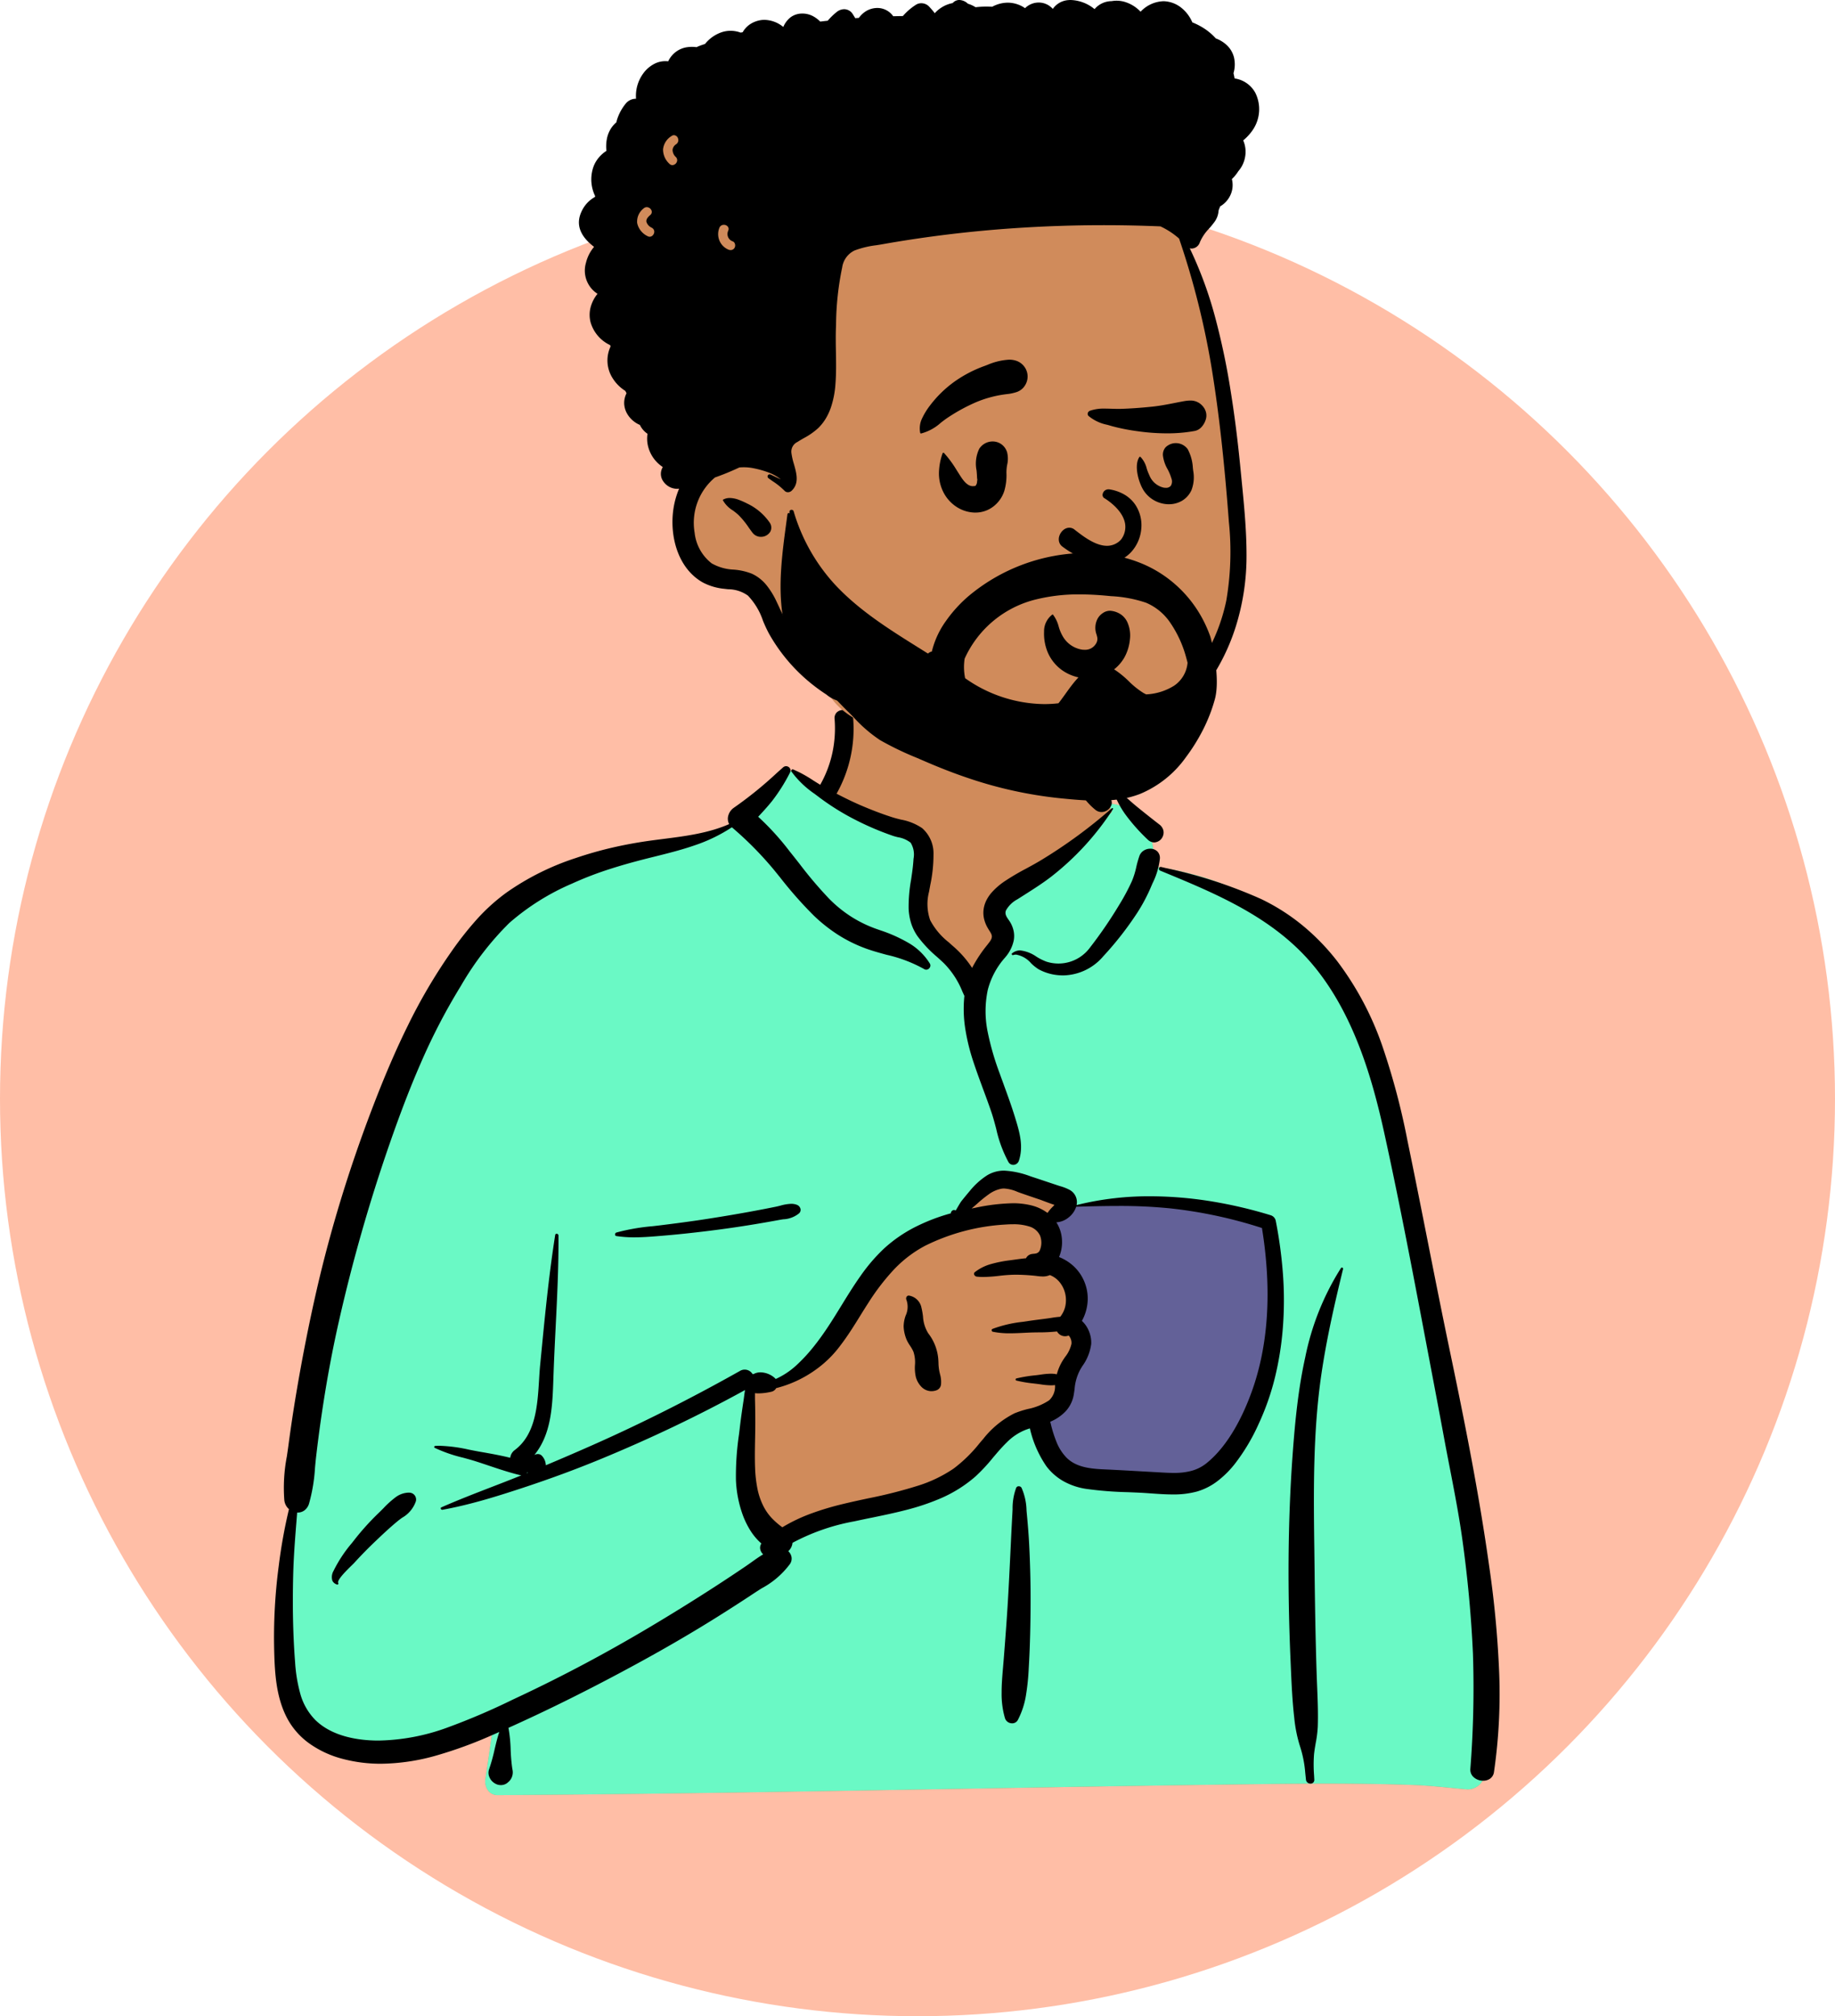
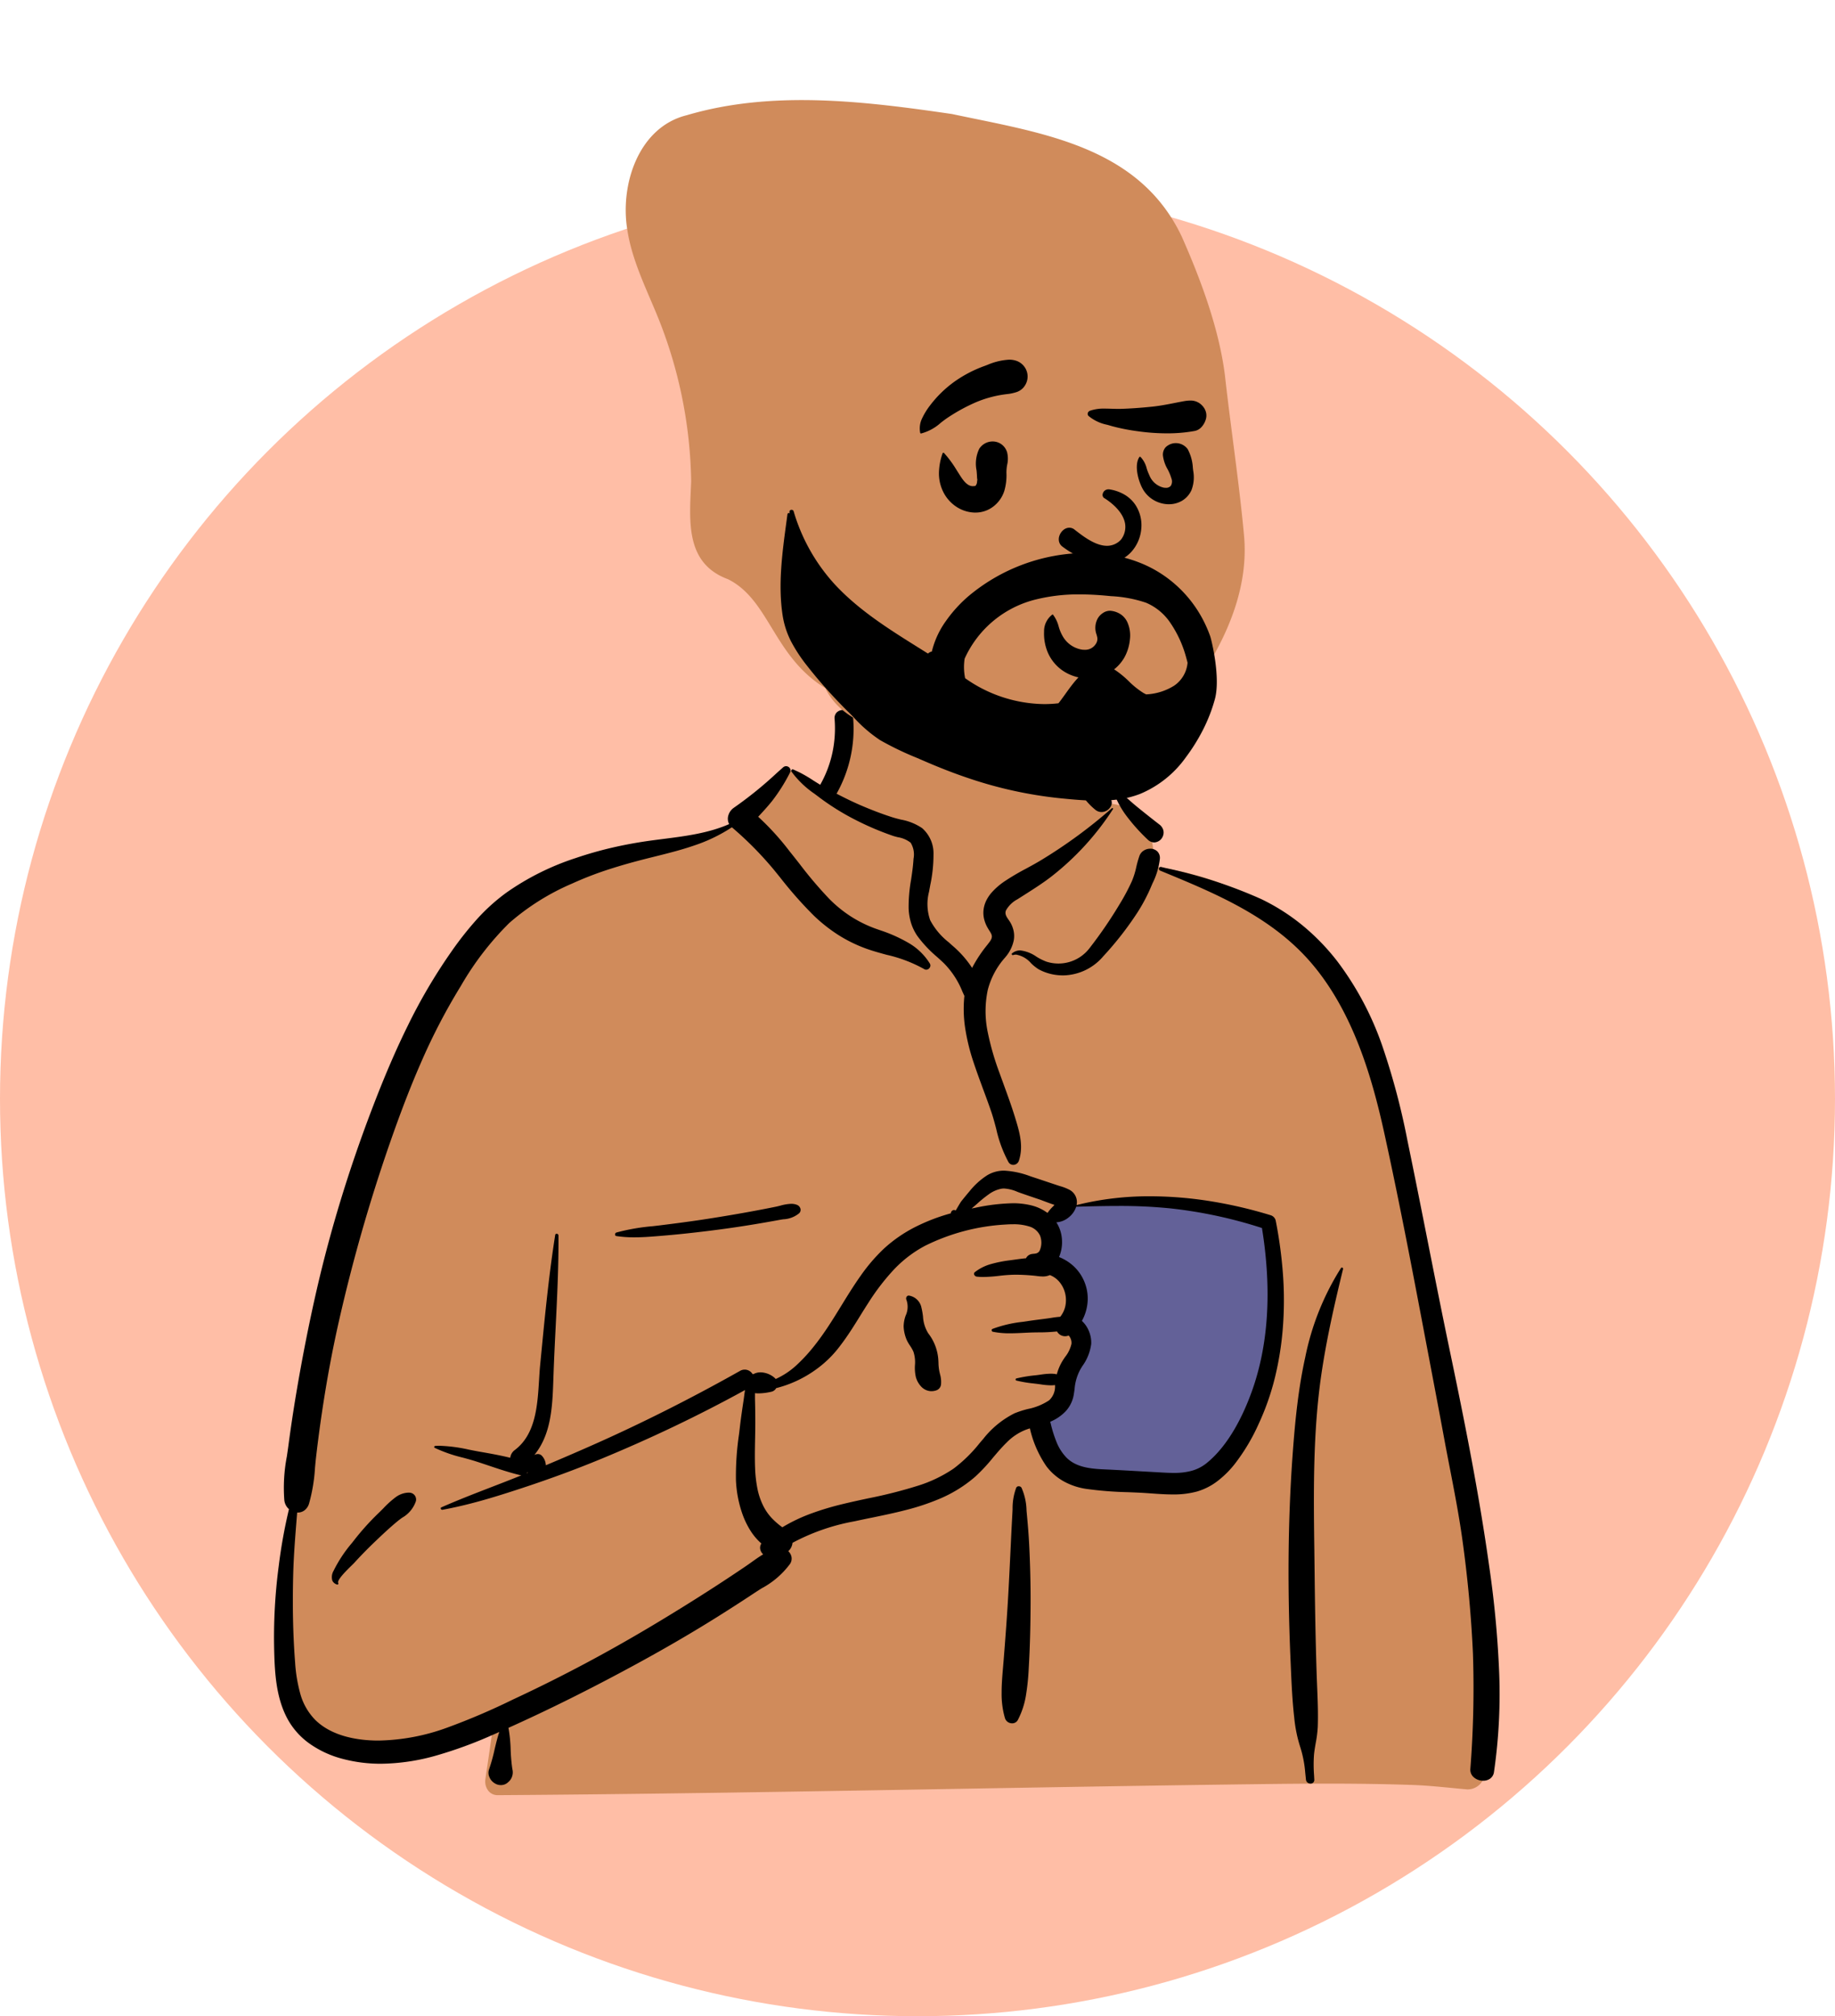
<svg xmlns="http://www.w3.org/2000/svg" width="300" height="329.676" viewBox="0 0 300 329.676">
  <g id="prize-3" transform="translate(11792.439 -6744.663)">
    <circle id="Ellipse_143" data-name="Ellipse 143" cx="150" cy="150" r="150" transform="translate(-11792.439 6774.339)" fill="#ffbea6" />
    <g id="Group_262" data-name="Group 262" transform="translate(3 -53.298)">
      <g id="peep-59" transform="translate(-11750.639 6797.961)">
        <g id="BODY" transform="translate(0 110.209)">
          <rect id="_Cup" data-name="☕️ Cup" width="58.534" height="72.109" transform="translate(111.7 75.433)" fill="#636198" />
          <path id="_Skin" data-name="✋ Skin" d="M35.313,183.322h0a1.935,1.935,0,0,1-1.518-.665,2.52,2.52,0,0,1-.511-2c.259-1.72.511-3.469.754-5.16v-.009c.134-.933.273-1.9.412-2.846a63.69,63.69,0,0,1-16.2,2.229,50.152,50.152,0,0,1-6.907-.469,44.7,44.7,0,0,1-6.795-1.488c-.106-.108-.146-.2-.118-.264.049-.116.293-.17.769-.17.178,0,.364.007.555.015l.044,0c.164.007.318.013.444.013a1.03,1.03,0,0,0,.254-.02,13.351,13.351,0,0,1-4.369-4.914,16.294,16.294,0,0,1-1.188-2.987,21.994,21.994,0,0,1-.668-3.231,38.189,38.189,0,0,1-.2-6.86c.112-2.32.353-4.618.586-6.839v0c.129-1.228.251-2.388.347-3.512.818-5.277,1.563-10.757,2.284-16.057v0c1.84-13.535,3.743-27.531,7.16-40.855A135.964,135.964,0,0,1,16.9,67.769c1.358-3.2,2.851-6.3,4.437-9.209A92.142,92.142,0,0,1,26.762,49.8a63.157,63.157,0,0,1,6.882-7.821,57.706,57.706,0,0,1,8.134-6.532,50.388,50.388,0,0,1,9.194-4.822,44.314,44.314,0,0,1,10.062-2.69l.386-.053c.667-.089,1.36-.17,2.031-.248,3.516-.409,7.152-.832,10.125-2.683a22.455,22.455,0,0,0,3.887-4.425,22.12,22.12,0,0,1,2.721-3.273,6.083,6.083,0,0,1,1.527-1.047,4.273,4.273,0,0,1,1.776-.407h.022a3.393,3.393,0,0,1,1.576.517c.573.314,1.187.738,1.836,1.186.607.419,1.234.852,1.879,1.231a14.39,14.39,0,0,1,1.07-4.181,14.464,14.464,0,0,0,.809-2.7l.025-.174c.062-.453.1-.9.13-1.335.142-1.855.277-3.608,2.513-5.443a17.538,17.538,0,0,1,3.509-2.01,30.671,30.671,0,0,1,4.451-1.547A39.648,39.648,0,0,1,106.3.351,38.686,38.686,0,0,1,111.423,0a27.5,27.5,0,0,1,6.021.611,13.812,13.812,0,0,1,4.788,1.952,16.3,16.3,0,0,1,3.093,2.8,18.882,18.882,0,0,1,2.216,3.247,47.293,47.293,0,0,1,3,7.326c.652,1.879,1.326,3.822,2.168,5.7a5.125,5.125,0,0,1,2.2-.451,8.232,8.232,0,0,1,3.966,1.092,5.041,5.041,0,0,1,2.435,2.67,9.394,9.394,0,0,1,1.149,3.774,14.531,14.531,0,0,0,.675,2.825c1.945.31,3.832.7,5.609,1.168a48.392,48.392,0,0,1,5.019,1.6,41.416,41.416,0,0,1,4.467,2.014,37.23,37.23,0,0,1,3.954,2.4A35.451,35.451,0,0,1,165.66,41.5a35.873,35.873,0,0,1,3.039,3.105,38.47,38.47,0,0,1,2.638,3.422,43.375,43.375,0,0,1,2.275,3.714,55.237,55.237,0,0,1,3.612,8.21,86.1,86.1,0,0,1,2.613,9.093c1.4,6.007,2.39,12.37,3.437,20.075,1.4,7.895,3.327,15.925,5.191,23.691v0c1.209,5.038,2.46,10.248,3.559,15.387,1.233,5.766,2.138,10.822,2.768,15.46a121.5,121.5,0,0,1,1.176,15.566c.019,2.659-.068,5.295-.259,7.833-.2,2.663-.523,5.312-.957,7.872a16.655,16.655,0,0,1,1.624,2.92,3.052,3.052,0,0,1-.04,3.051,2.809,2.809,0,0,1-2.43,1.481h0l-.126,0c-.831-.073-1.672-.155-2.485-.234h0c-2.066-.2-4.2-.408-6.323-.488-4.3-.15-8.938-.222-14.168-.222-3.049,0-6.362.024-10.427.076l-1.118.015c-16.586.206-33.443.5-49.745.78C85.192,182.726,60.047,183.161,35.313,183.322Zm90.529-92.632h0c-.566,2.444.347,4.433,1.315,6.538a22.529,22.529,0,0,1,1.358,3.454,11.412,11.412,0,0,1,.065,3.276c-.032.466-.061.906-.065,1.263a6.376,6.376,0,0,0,.764,2.171,4.866,4.866,0,0,1,.759,2.758,24.651,24.651,0,0,1-2.332,6.052,28.584,28.584,0,0,0-2.108,5.123,9.039,9.039,0,0,0-.317,2.546,6.769,6.769,0,0,0,.562,2.539c1.534,3.018,6.155,4.565,9.213,5.588l.015.005a13.488,13.488,0,0,0,2.683.7,18.976,18.976,0,0,0,3,.229,24.459,24.459,0,0,0,8.929-1.734,18.059,18.059,0,0,0,3.8-2.052,11,11,0,0,0,2.739-2.74c1.235-1.837,2.614-5.484,3.723-8.415h0c.682-1.8,1.27-3.358,1.71-4.216l.261-3.642c.3-4.276.625-9.157.6-12.967-.026-4.23-.472-6.587-1.361-7.205-4.523-3.143-12.661-3.8-18.693-3.8-3.849,0-7.227.258-9.383.474a28.447,28.447,0,0,0-4.221.607c-.307.2-.567.355-.8.49a3.523,3.523,0,0,0-1.479,1.324c-.61.081-1.231.166-1.848.254-.41.134-.624.411-.571.741a.84.84,0,0,0,.339.522,1.217,1.217,0,0,0,.742.234,1.679,1.679,0,0,0,.6-.115Z" transform="translate(1.279)" fill="#d08b5b" />
-           <path id="_Top" data-name="👕 Top" d="M35.309,167.506a1.936,1.936,0,0,1-1.518-.665,2.521,2.521,0,0,1-.511-2c.26-1.724.512-3.472.755-5.163l.006-.041c.133-.922.27-1.874.406-2.811a63.69,63.69,0,0,1-16.2,2.229,50.151,50.151,0,0,1-6.907-.469,44.7,44.7,0,0,1-6.8-1.488c-.106-.108-.146-.2-.118-.264.049-.116.293-.17.769-.17.178,0,.364.007.555.015l.044,0c.164.007.319.013.444.013a1.031,1.031,0,0,0,.254-.02,13.352,13.352,0,0,1-4.369-4.914,16.294,16.294,0,0,1-1.188-2.987,21.992,21.992,0,0,1-.668-3.231,38.189,38.189,0,0,1-.2-6.86c.112-2.32.353-4.618.586-6.839.129-1.229.251-2.389.347-3.516.818-5.277,1.563-10.757,2.284-16.057v0c1.84-13.535,3.743-27.531,7.16-40.855A135.965,135.965,0,0,1,16.9,51.953c1.358-3.2,2.851-6.3,4.437-9.209a92.141,92.141,0,0,1,5.429-8.761,63.156,63.156,0,0,1,6.882-7.821,57.707,57.707,0,0,1,8.134-6.532,50.388,50.388,0,0,1,9.194-4.822,44.314,44.314,0,0,1,10.062-2.69l.386-.053.389-.051c.542-.069,1.1-.134,1.643-.2,3.516-.409,7.151-.832,10.124-2.683A22.456,22.456,0,0,0,77.463,4.71a23.371,23.371,0,0,1,2.6-3.159A6.506,6.506,0,0,1,81.5.494,4.331,4.331,0,0,1,83.159,0L85.7,1.558l14.738,7.288a11.583,11.583,0,0,1,3.214,1.32,1.978,1.978,0,0,1,1.071,1.558V23.107c0,.758.677,2.014,2.011,3.732a77.282,77.282,0,0,0,6.033,6.626l4.954-4.941-.111-.647a42.312,42.312,0,0,1-.707-5.593c0-.252.306-.686.909-1.291a33.315,33.315,0,0,1,2.726-2.353c2.412-1.913,6.081-4.568,10.905-7.891l4.241-3.994-.452-1.376a7.889,7.889,0,0,1,1.965.355,8.323,8.323,0,0,1,1.82.811,4.963,4.963,0,0,1,2.3,2.588,9.394,9.394,0,0,1,1.149,3.774,14.531,14.531,0,0,0,.675,2.825c1.945.31,3.832.7,5.609,1.168a48.393,48.393,0,0,1,5.019,1.6,41.416,41.416,0,0,1,4.467,2.014,37.231,37.231,0,0,1,3.954,2.4,35.451,35.451,0,0,1,3.477,2.766,35.873,35.873,0,0,1,3.039,3.105,38.469,38.469,0,0,1,2.638,3.422,43.375,43.375,0,0,1,2.275,3.714,55.237,55.237,0,0,1,3.612,8.21,86.1,86.1,0,0,1,2.613,9.093c1.4,6.007,2.39,12.37,3.437,20.075,1.4,7.895,3.327,15.925,5.191,23.691v0c1.209,5.038,2.46,10.248,3.559,15.387,1.233,5.766,2.138,10.822,2.768,15.46a121.5,121.5,0,0,1,1.176,15.566c.019,2.659-.068,5.295-.259,7.833-.2,2.663-.523,5.312-.957,7.872a16.652,16.652,0,0,1,1.624,2.92,3.052,3.052,0,0,1-.04,3.051,2.809,2.809,0,0,1-2.43,1.481h0l-.126,0c-.828-.073-1.667-.154-2.479-.233h-.006c-2.067-.2-4.2-.409-6.327-.488-4.305-.15-8.94-.222-14.168-.222-3.049,0-6.362.024-10.426.076l-1.118.015c-16.58.206-33.437.5-49.739.78h-.006c-24.318.421-49.463.856-74.2,1.017Zm42.03-67.453-2.051,14.883,4.932,10.627L91.39,121.8l18.2-4.8,10.444-10.6,5.892-1.979a10.847,10.847,0,0,0-.644,3.092,6.86,6.86,0,0,0,.558,3.081c1.534,3.018,6.155,4.565,9.213,5.588l.015.005a13.49,13.49,0,0,0,2.683.7,18.975,18.975,0,0,0,3,.229,24.46,24.46,0,0,0,8.929-1.734,18.058,18.058,0,0,0,3.8-2.052,11,11,0,0,0,2.739-2.74c1.235-1.837,2.614-5.484,3.723-8.415h0c.682-1.8,1.27-3.358,1.71-4.216l.337-4.731c.3-4.3.569-8.764.521-12.322-.054-3.953-.5-6.164-1.356-6.761-4.523-3.143-12.661-3.8-18.693-3.8-3.849,0-7.227.258-9.383.474a28.448,28.448,0,0,0-4.221.607c-.307.2-.567.355-.8.49a3.523,3.523,0,0,0-1.479,1.324l-.323.043,1.818-2.466-.643-.344c-2.286-1.213-4.2-2.135-5.685-2.741a10.077,10.077,0,0,0-3.277-.914c-.719,0-1.831.567-3.3,1.684a57.677,57.677,0,0,0-5.577,5.053l-.394.182a70.1,70.1,0,0,0-6.745,3.521,20.01,20.01,0,0,0-4.006,3.021l-.063.067c-1.768,1.9-5.318,7.013-10.55,15.2l-7.614,4.5ZM128.376,84.4l-2.752-5.271V74.942a1.868,1.868,0,0,0,.218-.069c-.567,2.444.347,4.433,1.314,6.538a25.488,25.488,0,0,1,1.22,2.989Z" transform="translate(1.279 15.816)" fill="#6af9c5" />
          <path id="_Ink" data-name="🖍 Ink" d="M37.084,175.795a1.858,1.858,0,0,1-.86-.211l-.062-.034-.1-.06a2.083,2.083,0,0,1-.838-.974,1.727,1.727,0,0,1-.077-1.274,28.65,28.65,0,0,0,.91-3.263c.225-.951.457-1.934.773-2.874l-.536.24-.706.308a69.808,69.808,0,0,1-8.868,3.251,34.076,34.076,0,0,1-9.262,1.4,24.162,24.162,0,0,1-6.31-.816,16.55,16.55,0,0,1-5.165-2.353,12.02,12.02,0,0,1-3.787-4.18C.37,161.556.124,157.63.029,153.9A88.825,88.825,0,0,1,.77,139.96a84.685,84.685,0,0,1,1.672-9.282,2.294,2.294,0,0,1-.759-1.463,27.089,27.089,0,0,1,.422-7.2V122c.08-.539.162-1.1.235-1.639.4-3.011.817-5.784,1.268-8.478.983-5.865,2.11-11.583,3.352-17,1.13-4.928,2.469-9.933,3.981-14.876,1.478-4.833,3.159-9.734,5-14.566l.32-.836c1.9-4.943,3.727-9.173,5.584-12.933a89.818,89.818,0,0,1,7.132-12.133,54.747,54.747,0,0,1,4.111-5.23A31.345,31.345,0,0,1,38,29.859a42.56,42.56,0,0,1,11.336-5.652,61.542,61.542,0,0,1,6.1-1.731c2-.459,4.1-.84,6.236-1.131.634-.086,1.285-.169,1.913-.249,3.658-.466,7.44-.947,10.825-2.436a1.86,1.86,0,0,1-.119-1.468,2.275,2.275,0,0,1,.894-1.211,63.633,63.633,0,0,0,7.035-5.7c.328-.293.667-.595,1-.892a.739.739,0,0,1,.493-.2.752.752,0,0,1,.632.359.7.7,0,0,1,0,.708,28.875,28.875,0,0,1-2.944,4.662c-.731.906-1.511,1.757-2.246,2.542a43.234,43.234,0,0,1,5.188,5.718l.1.122c.5.618.993,1.25,1.473,1.861a66.538,66.538,0,0,0,4.823,5.687A20.679,20.679,0,0,0,94.367,33.8a20.221,20.221,0,0,0,4.2,2.032l.614.213a24.334,24.334,0,0,1,4.516,2.023,9.927,9.927,0,0,1,3.517,3.387.633.633,0,0,1,0,.651.7.7,0,0,1-.592.363.614.614,0,0,1-.327-.1,22.876,22.876,0,0,0-6.153-2.341c-1.191-.326-2.423-.662-3.6-1.106A23.2,23.2,0,0,1,92.117,36.7a26.161,26.161,0,0,1-3.881-3.088A66.678,66.678,0,0,1,82.752,27.4l-.022-.027c-.345-.425-.7-.865-1.055-1.3a56.648,56.648,0,0,0-6.822-6.89,26.123,26.123,0,0,1-6.077,2.946c-2.051.714-4.174,1.256-6.538,1.842l-.484.12c-2.588.641-4.69,1.226-6.613,1.84a56.027,56.027,0,0,0-6.407,2.451,38.735,38.735,0,0,0-10.275,6.45,48.514,48.514,0,0,0-7.908,10.279,99.068,99.068,0,0,0-6.6,12.719c-1.688,3.862-3.324,8.115-5.151,13.384a270.679,270.679,0,0,0-8.18,28.676c-1.082,4.769-1.989,9.644-2.773,14.9-.355,2.38-.678,4.817-.959,7.243-.073.626-.133,1.267-.191,1.888v.005a27.649,27.649,0,0,1-.97,5.834,2.161,2.161,0,0,1-.759,1.119,1.825,1.825,0,0,1-1.092.352l-.094,0-.163,2.04c-.208,2.616-.417,5.4-.486,8.178-.124,4.977-.037,9.435.265,13.63l.046.619a25.039,25.039,0,0,0,.824,5.066,9.835,9.835,0,0,0,2.5,4.4c2.768,2.7,6.979,3.31,10.025,3.349l.329,0a34.265,34.265,0,0,0,11.234-2.132,110.031,110.031,0,0,0,10.615-4.536l.886-.416c3.627-1.7,7.3-3.539,10.925-5.467,3.528-1.878,7.109-3.895,10.644-6s7.091-4.307,10.584-6.567c1.7-1.1,3.41-2.234,5.094-3.377.336-.228.671-.468,1-.7h0c.6-.431,1.226-.876,1.866-1.255a1.58,1.58,0,0,1-.478-.822,1.242,1.242,0,0,1,.185-.948,9.683,9.683,0,0,1-1.829-2.17,13.649,13.649,0,0,1-1.265-2.635,19.071,19.071,0,0,1-1.067-5.627,46.7,46.7,0,0,1,.5-7.4c.047-.391.1-.8.143-1.194.173-1.48.387-2.941.593-4.3.036-.238.069-.485.1-.724.045-.341.092-.693.15-1.042-3.794,2.086-7.719,4.1-11.668,5.985-3.9,1.861-7.928,3.652-11.986,5.325-4.015,1.655-8.14,3.178-12.613,4.657l-.864.284c-2.444.8-4.332,1.379-6.121,1.876-2.257.627-4.293,1.1-6.223,1.451a.212.212,0,0,1-.038,0,.253.253,0,0,1-.236-.2.168.168,0,0,1,.108-.2c2.7-1.192,5.506-2.277,8.219-3.326,1.374-.531,2.8-1.081,4.184-1.637l.678-.276a1.358,1.358,0,0,1-.243-.035c-1.713-.414-3.439-.993-5.108-1.554h0c-.685-.23-1.393-.468-2.086-.689s-1.426-.42-2.135-.613a23.535,23.535,0,0,1-4.6-1.6.144.144,0,0,1-.08-.164.187.187,0,0,1,.165-.149c.232-.016.475-.024.723-.024a25.419,25.419,0,0,1,4.818.639c.54.107,1.049.207,1.559.3l.853.149c1.307.231,2.826.507,4.31.876a1.823,1.823,0,0,1,.7-1.235c3.464-2.566,3.754-7.3,4.011-11.476v0c.053-.856.1-1.664.177-2.437l.331-3.412c.56-5.76,1.187-11.885,2.13-17.871a.227.227,0,0,1,.238-.2.291.291,0,0,1,.3.271c.033,5.034-.221,10.138-.467,15.073-.113,2.268-.23,4.614-.317,6.924l-.043,1.2-.006.19c-.151,4.467-.307,9.086-3.117,12.521a1.157,1.157,0,0,1,.574-.159.878.878,0,0,1,.686.31,2.351,2.351,0,0,1,.619,1.523c2.48-1.04,5.067-2.156,7.691-3.319,7.953-3.525,16.045-7.6,24.053-12.106a1.491,1.491,0,0,1,2.057.523l.06-.009.031,0,.06,0h.007a2.362,2.362,0,0,1,1.152-.282,3.62,3.62,0,0,1,2.392.99c.023.022.044.046.062.067L82,109.4a12.683,12.683,0,0,0,3.325-2.181,26.709,26.709,0,0,0,2.884-3.1c.81-1.008,1.62-2.133,2.477-3.437.7-1.068,1.389-2.185,2.053-3.266h0c1.007-1.638,2.049-3.332,3.178-4.918a28.483,28.483,0,0,1,3.791-4.417,22.768,22.768,0,0,1,5.129-3.546,31.259,31.259,0,0,1,5.827-2.235.4.4,0,0,1,.109-.326.562.562,0,0,1,.386-.22.549.549,0,0,1,.236.064.1.1,0,0,1,.043.04l.393-.671c.286-.485.448-.748.511-.828.454-.572.926-1.146,1.4-1.706a12.118,12.118,0,0,1,2.8-2.538,5.3,5.3,0,0,1,2.856-.79,14.342,14.342,0,0,1,4.313.941l.033.011c.949.31,1.909.631,2.838.942l.035.012,1.479.493.15.049.28.088a7.786,7.786,0,0,1,1.489.58,2.269,2.269,0,0,1,1.194,2.51,48.925,48.925,0,0,1,12.041-1.434,62.9,62.9,0,0,1,10,.83,72.924,72.924,0,0,1,9.656,2.258,1.213,1.213,0,0,1,.85.85,73.217,73.217,0,0,1,1.2,8.925,58.246,58.246,0,0,1-.055,9,50.863,50.863,0,0,1-1.235,7.652,41.362,41.362,0,0,1-2.518,7.325l-.123.267a32.08,32.08,0,0,1-4,6.717,15.92,15.92,0,0,1-2.785,2.748,10.227,10.227,0,0,1-3.373,1.709,14.47,14.47,0,0,1-3.967.471c-1.162,0-2.343-.084-3.485-.165-.6-.043-1.219-.087-1.818-.117-.661-.033-1.336-.061-1.99-.087h0a59.341,59.341,0,0,1-6.864-.545,10.939,10.939,0,0,1-3.6-1.205,9.138,9.138,0,0,1-2.862-2.478,17.844,17.844,0,0,1-2.707-6.206c-.314.1-.572.19-.811.284a8.92,8.92,0,0,0-2.944,1.987c-.825.8-1.578,1.69-2.306,2.552a28.758,28.758,0,0,1-2.836,3.042,21.769,21.769,0,0,1-5.8,3.623,38.009,38.009,0,0,1-5.524,1.851c-1.877.489-3.814.889-5.686,1.276l-.017,0c-.806.166-1.639.339-2.456.515l-.323.07a34.293,34.293,0,0,0-10.106,3.515,2.094,2.094,0,0,1-.693,1.365,1.743,1.743,0,0,1,.529.943,1.566,1.566,0,0,1-.234,1.129,13.936,13.936,0,0,1-4.654,4.008h0c-.337.213-.686.434-1.021.654l-.134.088c-2.013,1.335-4.073,2.663-6.122,3.946-4.012,2.513-8.194,4.954-12.784,7.463-3.565,1.948-7.117,3.81-10.558,5.534-3.626,1.817-7.249,3.54-10.767,5.121a23.939,23.939,0,0,1,.358,3.573,29.32,29.32,0,0,0,.244,2.928l.05.307a2.09,2.09,0,0,1-.6,1.991l-.058.053v-.007l-.052.047-.017.014.006,0a1.858,1.858,0,0,1-.2.159l-.085.055A1.722,1.722,0,0,1,37.084,175.795Zm41.545-64.085c0,.177,0,.36,0,.52,0,.262,0,.509.009.755.029,1.116.044,2.307.044,3.539,0,.893-.017,1.8-.034,2.675v0c-.03,1.552-.061,3.158,0,4.735a21.117,21.117,0,0,0,.365,3.3,11.186,11.186,0,0,0,1.083,3.121,8.4,8.4,0,0,0,1.333,1.84,12.557,12.557,0,0,0,1.675,1.445,27.209,27.209,0,0,1,4.771-2.272,46,46,0,0,1,5.1-1.526c1.364-.332,2.762-.633,4.114-.924h0a76.986,76.986,0,0,0,8.433-2.153,22.178,22.178,0,0,0,5.57-2.715,23.316,23.316,0,0,0,4.286-4.2l.015-.017.335-.391.223-.258a15.114,15.114,0,0,1,5.11-4.181,15.711,15.711,0,0,1,2.209-.711,9.635,9.635,0,0,0,3.456-1.419,3.088,3.088,0,0,0,.96-2.436l0-.055a4.757,4.757,0,0,1-.679.045,12.317,12.317,0,0,1-1.691-.159h0c-.218-.031-.444-.062-.662-.088l-.513-.06a20.832,20.832,0,0,1-2.774-.472.181.181,0,0,1,0-.347,23.077,23.077,0,0,1,3.152-.517l.134-.016.262-.033.388-.053h0a12.463,12.463,0,0,1,1.692-.157,4.446,4.446,0,0,1,.982.1,8.383,8.383,0,0,1,.8-1.971c.153-.275.345-.557.548-.856h0a5.3,5.3,0,0,0,1.044-2.146,1.732,1.732,0,0,0-.185-.972l-.052-.1a.809.809,0,0,0-.246-.3.21.21,0,0,1-.093.047,1.5,1.5,0,0,1-1.782-.709,28.2,28.2,0,0,1-3.053.151c-.522.007-1.015.014-1.49.035l-1.422.069c-.468.021-1.084.046-1.7.046a13.376,13.376,0,0,1-2.835-.253.254.254,0,0,1-.182-.23.217.217,0,0,1,.122-.23,20.5,20.5,0,0,1,5.01-1.166h0l.75-.112c.7-.107,1.412-.2,2.1-.288h0l.016,0c.341-.044.694-.089,1.04-.136.224-.03.457-.068.683-.1h0a14.131,14.131,0,0,1,1.485-.184,4.2,4.2,0,0,0,.865-1.912,4.688,4.688,0,0,0-.092-2.035,4.568,4.568,0,0,0-.894-1.736,3.835,3.835,0,0,0-1.573-1.138,2.792,2.792,0,0,1-1.161.23,8.3,8.3,0,0,1-.993-.081h0c-.194-.024-.4-.048-.6-.066-1.121-.1-2.049-.141-2.92-.141h-.106a25.061,25.061,0,0,0-2.51.184,24.722,24.722,0,0,1-2.591.186,9.4,9.4,0,0,1-1.076-.057.534.534,0,0,1-.428-.362.339.339,0,0,1,.124-.374,7.567,7.567,0,0,1,2.687-1.334,20.4,20.4,0,0,1,3-.595l.4-.054.549-.075h0c.524-.073,1.117-.155,1.722-.21a1.294,1.294,0,0,1,1.023-.707c.135-.019.272-.03.4-.042l.044,0,0-.015a.9.9,0,0,0,.753-.454,3.2,3.2,0,0,0,.083-2.469,2.811,2.811,0,0,0-1.827-1.524,8.377,8.377,0,0,0-2.609-.348c-.385,0-.783.015-1.252.047a33.772,33.772,0,0,0-13.141,3.486,19.767,19.767,0,0,0-5.25,4.068,36.965,36.965,0,0,0-4.035,5.308l-.115.178c-.395.614-.8,1.261-1.185,1.887l0,0c-1,1.616-2.039,3.288-3.214,4.818a17.965,17.965,0,0,1-4.055,3.991,19.077,19.077,0,0,1-6.462,3.013,1.185,1.185,0,0,1-.755.582l-.157.036a9.837,9.837,0,0,1-2,.24A5.33,5.33,0,0,1,78.629,111.709ZM41.406,124.672a1,1,0,0,1-.071.1l-.039.045.2-.082ZM137.892,81.1c-2.267,0-4.575.061-6.745.123a3.679,3.679,0,0,1-1.256,1.766,3.454,3.454,0,0,1-1.992.784,5.842,5.842,0,0,1,.917,2.8,6.174,6.174,0,0,1-.477,2.877,7.67,7.67,0,0,1,2.23,1.356,7.134,7.134,0,0,1,1.648,2.113,7.385,7.385,0,0,1,.64,1.76,7.2,7.2,0,0,1,.17,1.793,7.647,7.647,0,0,1-.95,3.423,4.631,4.631,0,0,1,1.157,1.692,4.949,4.949,0,0,1,.367,2.051,7.9,7.9,0,0,1-1.473,3.678c-.09.147-.182.3-.271.447a8.038,8.038,0,0,0-.978,3.3c-.038.269-.078.547-.125.837a5.278,5.278,0,0,1-1.329,2.767,7.394,7.394,0,0,1-2.521,1.715l.1.41a20.775,20.775,0,0,0,.936,2.937,7.808,7.808,0,0,0,1.64,2.541c1.719,1.712,4.331,1.825,6.636,1.925l.552.025.118.006c1.83.091,3.689.2,5.487.3h.018l1.23.07,1.684.094c.528.029,1.151.059,1.763.059a11,11,0,0,0,2.826-.311,6.731,6.731,0,0,0,2.587-1.3c3.637-2.946,5.978-7.878,7.3-11.5,2.8-7.652,3.382-16.714,1.735-26.933a74.621,74.621,0,0,0-14.884-3.2A80.776,80.776,0,0,0,137.892,81.1Zm-17.17-.448A12.554,12.554,0,0,1,123.79,81a7.392,7.392,0,0,1,2.667,1.242l.009-.016c0-.008.009-.016.014-.024a6.731,6.731,0,0,1,.847-.993l.01-.01c.029-.027.058-.056.088-.088l.171-.182-.391-.135c-.6-.211-1.264-.463-1.663-.613l-.322-.121-.011,0-.545-.184c-.871-.294-1.771-.6-2.653-.911-.158-.056-.313-.114-.476-.176a6.4,6.4,0,0,0-2.186-.543,2.721,2.721,0,0,0-.434.034,5.165,5.165,0,0,0-2.053.906,20.118,20.118,0,0,0-1.875,1.517c-.329.288-.638.56-.945.809l.722-.14A32.122,32.122,0,0,1,120.722,80.656Zm48.729,94.9a.774.774,0,0,1-.482-.166.705.705,0,0,1-.262-.49l-.115-1.107a18.764,18.764,0,0,0-.792-4.134,22.817,22.817,0,0,1-1.008-4.89c-.3-2.618-.427-5.3-.537-7.828l-.078-1.807c-.244-5.647-.348-11.166-.309-16.4.042-5.622.25-11.139.619-16.4l.056-.779c.232-3.157.458-5.575.734-7.84.353-2.9.782-5.47,1.312-7.857a43.13,43.13,0,0,1,5.834-14.589.19.19,0,0,1,.162-.09.2.2,0,0,1,.156.075.187.187,0,0,1,.032.163c-1.326,5.435-2.673,11.275-3.536,17.157-.339,2.311-.6,4.677-.794,7.232-.174,2.276-.292,4.652-.362,7.262-.129,4.848-.064,9.782,0,14.553v.111c.01.784.021,1.6.03,2.392l.006.544c.057,5.033.142,10.989.341,17,.023.7.052,1.4.079,2.078.087,2.147.178,4.368.1,6.542a19.426,19.426,0,0,1-.33,2.613c-.11.634-.223,1.289-.286,1.947a22.7,22.7,0,0,0,.014,3.362c.011.213.025.455.036.688a.621.621,0,0,1-.156.471A.633.633,0,0,1,169.451,175.554Zm28.224-.474a2.28,2.28,0,0,1-1.648-.672,1.637,1.637,0,0,1-.443-1.257,170.4,170.4,0,0,0,.424-18.87c-.283-6.232-.876-12.575-1.761-18.852-.55-3.9-1.313-7.831-2.05-11.631-.245-1.261-.522-2.689-.778-4.057l-.153-.825c-.765-4.148-1.566-8.361-2.341-12.435v-.008l-.167-.876-1.26-6.645c-1.722-9.068-3.747-19.6-5.992-29.8l-.129-.582c-1.878-8.388-4.9-19.04-11.659-27.032-6.532-7.723-15.834-11.556-24.831-15.262a.33.33,0,0,1-.207-.374.281.281,0,0,1,.283-.238.391.391,0,0,1,.09.011l.729.174A77.582,77.582,0,0,1,161.35,30.9a33.543,33.543,0,0,1,6.9,4.41,36.374,36.374,0,0,1,5.671,5.9,50.084,50.084,0,0,1,7.33,13.9,115.659,115.659,0,0,1,4.043,15.262c1.135,5.473,2.238,11.044,3.306,16.431v.005c1.171,5.909,2.381,12.019,3.636,18.015l.445,2.136c1.333,6.413,2.315,11.36,3.183,16.04,1.085,5.845,1.96,11.123,2.676,16.135l.111.784a166.26,166.26,0,0,1,1.618,16.866,88.756,88.756,0,0,1-.824,16.888,1.567,1.567,0,0,1-.629,1.067A1.934,1.934,0,0,1,197.675,175.08Zm-77.011-9.385a1.215,1.215,0,0,1-1.162-.831,14.088,14.088,0,0,1-.549-4.134c-.006-1.426.117-2.862.237-4.25.035-.408.068-.794.1-1.183l.185-2.382c.164-2.136.351-4.657.5-7.15.192-3.3.352-6.655.5-9.794.047-1.009.1-2.05.158-3.181l.086-1.59c.01-.175.018-.354.026-.528a9.612,9.612,0,0,1,.593-3.492.435.435,0,0,1,.415-.246.514.514,0,0,1,.454.246,9.681,9.681,0,0,1,.818,3.721q.018.21.036.408l.013.141c.19,2.013.309,3.562.383,5.022.162,3.185.24,6.4.23,9.542-.012,3.658-.094,6.858-.252,9.783l-.048.873a37.846,37.846,0,0,1-.443,4.367,13.349,13.349,0,0,1-1.332,4.1A1.04,1.04,0,0,1,120.663,165.695ZM10.369,143.01a.134.134,0,0,1-.041-.006,1.2,1.2,0,0,1-.785-.619,2.02,2.02,0,0,1,.177-1.6,22.1,22.1,0,0,1,3.025-4.588l.02-.025.331-.423A42.216,42.216,0,0,1,17,131.4l.411-.4c.157-.154.317-.316.487-.487l.005-.006a15.546,15.546,0,0,1,1.87-1.7,3.765,3.765,0,0,1,2.19-.835c.055,0,.111,0,.166.005a1.121,1.121,0,0,1,1.063,1.4,4.934,4.934,0,0,1-2.271,2.714c-.283.21-.549.407-.8.616-1.263,1.05-2.436,2.156-3.626,3.292-1.021.973-2.017,1.984-3.044,3.091l-.368.4c-.062.068-.195.2-.363.362l0,0c-.8.779-2.454,2.4-2.231,2.887l.015.026a.139.139,0,0,1,0,.146A.163.163,0,0,1,10.369,143.01Zm97.116-31.624a2.307,2.307,0,0,1-1.619-.687,3.67,3.67,0,0,1-.94-1.646,6.81,6.81,0,0,1-.143-1.92,5.518,5.518,0,0,0-.25-2.205,6.328,6.328,0,0,0-.559-.987,6.634,6.634,0,0,1-.551-.964,6.355,6.355,0,0,1-.49-2.144,5.484,5.484,0,0,1,.334-1.816,3.39,3.39,0,0,0,.127-2.558.53.53,0,0,1,.023-.506.383.383,0,0,1,.335-.2h.01l.038,0a2.487,2.487,0,0,1,2.051,2,12.234,12.234,0,0,1,.25,1.435,5.82,5.82,0,0,0,.849,2.726,7.932,7.932,0,0,1,1.643,4.178c.017.215.027.434.036.646v0a8.035,8.035,0,0,0,.15,1.434l.113.48a4.5,4.5,0,0,1,.158,1.554,1.144,1.144,0,0,1-.8,1.052A2.511,2.511,0,0,1,107.486,111.386ZM58.911,86.227a18.976,18.976,0,0,1-2.941-.206.243.243,0,0,1-.213-.237.332.332,0,0,1,.213-.341A33.819,33.819,0,0,1,61.9,84.41c.454-.052.922-.105,1.38-.162,2.121-.263,4.91-.621,7.679-1.054s5.259-.856,7.633-1.3c1.139-.212,2.295-.437,3.434-.668.242-.049.487-.111.746-.177a7.41,7.41,0,0,1,1.773-.3,2.529,2.529,0,0,1,.94.165.951.951,0,0,1,.59.67.766.766,0,0,1-.226.713,4.358,4.358,0,0,1-2.587.98h0c-.179.027-.364.055-.543.087l-.1.018c-1.294.24-2.621.472-3.944.692-2.521.418-5.028.781-7.452,1.081-2.868.355-5.385.62-7.7.811l-.995.082C61.375,86.141,60.137,86.227,58.911,86.227ZM120.858,74.38a.9.9,0,0,1-.782-.449,20.769,20.769,0,0,1-2.01-5.457c-.249-.938-.506-1.907-.823-2.831-.414-1.206-.862-2.422-1.3-3.6v0c-.534-1.447-1.085-2.942-1.577-4.43a33.43,33.43,0,0,1-1.336-5.369,20.672,20.672,0,0,1-.163-5.5l-.011-.019a.461.461,0,0,1-.025-.045l-.292-.639a13.891,13.891,0,0,0-3.015-4.622c-.368-.351-.75-.7-1.118-1.031a19.983,19.983,0,0,1-3.222-3.425,7.931,7.931,0,0,1-1.06-2.211,9.3,9.3,0,0,1-.374-2.283,24.791,24.791,0,0,1,.4-4.7c.143-.965.291-1.962.365-2.94l.036-.507a3.678,3.678,0,0,0-.473-2.621,4.575,4.575,0,0,0-2.1-.9c-.313-.08-.607-.154-.848-.24A47.164,47.164,0,0,1,94.8,17.838a40.157,40.157,0,0,1-5.55-3.468l-.884-.665a15.576,15.576,0,0,1-3.775-3.635.227.227,0,0,1,0-.234.234.234,0,0,1,.2-.132.191.191,0,0,1,.072.014,22.285,22.285,0,0,1,3.357,1.845l0,0c.355.222.722.452,1.085.67a1.771,1.771,0,0,1,.079-.162A18.528,18.528,0,0,0,91.3,6.936a19.283,19.283,0,0,0,.345-5.475A1.318,1.318,0,0,1,91.965.434,1.468,1.468,0,0,1,93.049,0a1.728,1.728,0,0,1,1.078.366,1.512,1.512,0,0,1,.562,1.1A21.619,21.619,0,0,1,92.014,13.61c-.01.018-.021.035-.031.051l-.017.026c1.492.777,2.733,1.375,3.908,1.882,1.823.787,3.519,1.43,5.186,1.966.45.145.92.263,1.417.387a8.986,8.986,0,0,1,3.474,1.394,5.484,5.484,0,0,1,1.863,4.356,23.653,23.653,0,0,1-.544,5.03l0,.025c-.034.183-.065.356-.1.527l-.085.477a7.967,7.967,0,0,0,.19,4.646,11.309,11.309,0,0,0,3.064,3.636l.013.012.3.273.255.231a16.882,16.882,0,0,1,3.219,3.643,22.058,22.058,0,0,1,2.482-3.757l.023-.03.347-.456c.624-.823.38-1.206-.024-1.84-.095-.149-.2-.317-.308-.507a5.432,5.432,0,0,1-.576-1.484,4.351,4.351,0,0,1-.051-1.585,4.738,4.738,0,0,1,.454-1.41,6.138,6.138,0,0,1,.82-1.219,11.215,11.215,0,0,1,2.246-1.937,39.712,39.712,0,0,1,3.441-2.022c.835-.454,1.7-.923,2.523-1.428a81.444,81.444,0,0,0,11.467-8.426.119.119,0,0,1,.08-.03.134.134,0,0,1,.116.067.1.1,0,0,1-.008.109A44.713,44.713,0,0,1,127.09,27.233c-1.39,1.076-2.872,2.016-4.3,2.926l-.758.482-.5.318a4.635,4.635,0,0,0-1.867,1.81c-.24.585.1,1.067.424,1.534h0c.1.145.207.3.293.447a4.723,4.723,0,0,1,.555,1.488,4.067,4.067,0,0,1,0,1.434,6.118,6.118,0,0,1-1.323,2.692l-.063.079a12.741,12.741,0,0,0-2.865,5.343,16.81,16.81,0,0,0,0,6.917,44.032,44.032,0,0,0,1.944,6.707l.06.169c.2.561.409,1.131.611,1.682l0,.007v0c.626,1.716,1.274,3.49,1.819,5.267l.2.65c.656,2.172,1.185,4.305.455,6.518A.975.975,0,0,1,120.858,74.38ZM129.031,43.4c-.2,0-.4-.008-.608-.022a8.186,8.186,0,0,1-3.435-.986,7.576,7.576,0,0,1-1.211-.967A4.17,4.17,0,0,0,121.319,40a1.6,1.6,0,0,0-.5.079.143.143,0,0,1-.044.007.183.183,0,0,1-.162-.125.14.14,0,0,1,.043-.162,2.056,2.056,0,0,1,1.332-.486,5.809,5.809,0,0,1,2.669,1.033,8.741,8.741,0,0,0,1.642.812,6.395,6.395,0,0,0,7.028-2.216,71.358,71.358,0,0,0,4.884-7.132,34.593,34.593,0,0,0,2.039-3.819,13.038,13.038,0,0,0,.721-2.323,16.846,16.846,0,0,1,.509-1.8,1.739,1.739,0,0,1,.719-.885,1.993,1.993,0,0,1,1.045-.3,1.641,1.641,0,0,1,1.2.476,1.515,1.515,0,0,1,.381,1.158,11.942,11.942,0,0,1-1.195,4.011l-.157.365-.064.151a28.067,28.067,0,0,1-2.206,4.2,53.426,53.426,0,0,1-5.636,7.234A8.78,8.78,0,0,1,129.031,43.4ZM143.9,21.658a1.553,1.553,0,0,1-1.072-.473,30.3,30.3,0,0,1-3.256-3.592,14.756,14.756,0,0,1-2.326-4.221.258.258,0,0,1,.041-.236.311.311,0,0,1,.245-.13.247.247,0,0,1,.137.041,21.08,21.08,0,0,1,2.288,1.815h0c.344.3.7.609,1.055.9,1.235,1.01,2.486,2,3.718,2.954a1.759,1.759,0,0,1,.645.895,1.535,1.535,0,0,1-.025.933A1.594,1.594,0,0,1,143.9,21.658Zm-8.617-4.968a1.579,1.579,0,0,1-.993-.36,10.564,10.564,0,0,1-3.449-5.073,11.177,11.177,0,0,1-.521-3.044,10.974,10.974,0,0,1,.343-3.1,1.367,1.367,0,0,1,1.377-1.082,1.707,1.707,0,0,1,1.312.611,1.4,1.4,0,0,1,.259,1.224l-.014.056a7.947,7.947,0,0,0,2.755,8.179l.089.072a1.351,1.351,0,0,1,.48.68,1.174,1.174,0,0,1-.029.713A1.766,1.766,0,0,1,135.278,16.69Z" transform="translate(0 5.881)" />
        </g>
        <g id="HEAD" transform="translate(49.847 0)">
          <path id="_Skin-2" data-name="✋ Skin" d="M97.964,45.021c-.947-7.574-3.921-15.616-7.049-22.677C83.882,7.414,67.781,5.358,53.346,2.28,39.1.2,24.019-1.676,9.99,2.472,2.1,4.409-.977,13.826.267,21.257c.71,4.631,2.813,9.013,4.606,13.3A74.648,74.648,0,0,1,10.7,62.351c-.245,6.236-1.123,13.353,6.025,15.994,6.8,3.391,7.377,12.583,15.893,17.8,3.444,6.993,12.825,7.609,19.577,9.231,4.268.819,8.583,1.421,12.911,1.811,12.53,1.61,22.554-2.03,29.114-13.22,4.389-6.81,7.658-14.674,6.851-22.927C100.268,62.346,98.928,53.7,97.964,45.021Z" transform="translate(7.651 16.365)" fill="#d08b5b" />
-           <path id="_Ink-2" data-name="🖍 Ink" d="M75.019,126.079a34.018,34.018,0,0,1-8.083-.949,27.388,27.388,0,0,1-7.437-2.978,1.633,1.633,0,0,1-.837-1.894,1.978,1.978,0,0,1,.654-1,1.821,1.821,0,0,1,1.164-.424,1.981,1.981,0,0,1,.84.195,34.368,34.368,0,0,0,12.266,3.5c.758.053,1.526.081,2.282.081A31.238,31.238,0,0,0,86.1,120.9a30.512,30.512,0,0,0,15.957-13.138,30.029,30.029,0,0,0,3.783-9.571,47.277,47.277,0,0,0,.415-12.894L106.235,85c-.74-9.777-1.623-17.641-2.78-24.747a132.843,132.843,0,0,0-5.336-21.243,12.644,12.644,0,0,0-3.051-1.995c-3.086-.129-6.207-.195-9.275-.195-4.985,0-10.008.173-14.93.514a201.9,201.9,0,0,0-20.495,2.47l-.727.128c-.335.06-.684.115-1.022.168a15.065,15.065,0,0,0-3.564.86,3.63,3.63,0,0,0-2.013,2.756,47.718,47.718,0,0,0-1.006,9.426l-.012.3c-.056,1.362-.032,2.751-.009,4.095.03,1.74.061,3.538-.08,5.295a15.188,15.188,0,0,1-.759,3.849,9.534,9.534,0,0,1-.824,1.761,7.858,7.858,0,0,1-1.221,1.547A11.277,11.277,0,0,1,36.8,71.623c-.354.2-.72.416-1.074.644a1.746,1.746,0,0,0-.974,1.877,10.933,10.933,0,0,0,.4,1.745c.437,1.55.89,3.153-.381,4.359a.879.879,0,0,1-.6.235.744.744,0,0,1-.556-.235A11.544,11.544,0,0,0,31.7,78.7c-.233-.164-.473-.332-.7-.5a.353.353,0,0,1-.145-.4.341.341,0,0,1,.324-.237.418.418,0,0,1,.171.039c.258.116.524.244.781.369.286.138.58.28.874.411A7.494,7.494,0,0,0,30.852,77.2a15.438,15.438,0,0,0-2.331-.642,8.042,8.042,0,0,0-1.574-.155c-.241,0-.484.011-.722.032-.6.286-1.215.552-1.739.774-.673.283-1.408.566-2.247.865A9.669,9.669,0,0,0,18.915,87.1a7.336,7.336,0,0,0,2.793,5.019,7.952,7.952,0,0,0,3.59,1.021,9.987,9.987,0,0,1,3.013.685,6.713,6.713,0,0,1,2.415,1.937,13.057,13.057,0,0,1,1.617,2.676l.371.786a32.406,32.406,0,0,0,2.8,5.016,25.051,25.051,0,0,0,4.65,4.894,23.683,23.683,0,0,0,2.681,1.861l.255.152a2.674,2.674,0,0,1,1.683,2.258,1.16,1.16,0,0,1-.569.995,2.033,2.033,0,0,1-1.118.336,5.1,5.1,0,0,1-2.619-1.153l0,0-.3-.2a29.378,29.378,0,0,1-3.645-2.864,28.211,28.211,0,0,1-5.461-6.917,21.674,21.674,0,0,1-.991-2.132,10.939,10.939,0,0,0-2.455-4.084A5.583,5.583,0,0,0,24.4,96.35c-.209-.022-.425-.045-.634-.072a9.514,9.514,0,0,1-3.479-1.02c-4.441-2.473-5.7-8.454-4.642-13.085A13.748,13.748,0,0,1,16.38,79.9a2.191,2.191,0,0,1-.359.029A2.777,2.777,0,0,1,13.8,78.721a2.1,2.1,0,0,1-.263-1.984c.037-.1.079-.188.12-.277h0l.045-.1a5.692,5.692,0,0,1-2.357-3.232,5.151,5.151,0,0,1-.13-2.2,3.563,3.563,0,0,1-1.245-1.445A4.4,4.4,0,0,1,7.856,67.6a3.624,3.624,0,0,1-.46-1.726A3.57,3.57,0,0,1,7.784,64.3c-.068-.124-.135-.253-.2-.383A6.58,6.58,0,0,1,5.4,61.658a5.379,5.379,0,0,1-.227-5c-.027-.087-.049-.161-.066-.225a5.944,5.944,0,0,1-3.194-3.71,4.879,4.879,0,0,1,0-2.488A5.89,5.89,0,0,1,3.04,48.041a4.5,4.5,0,0,1-1.892-5.06,6.309,6.309,0,0,1,1.3-2.58.614.614,0,0,0-.011-.062v-.007l-.143-.111C.071,38.463-.54,36.532.477,34.479a5.13,5.13,0,0,1,2.135-2.271l.043-.138a6.247,6.247,0,0,1-.406-4.4,4.99,4.99,0,0,1,.858-1.729A5.441,5.441,0,0,1,4.5,24.668a6.29,6.29,0,0,1,.053-1.862A4.859,4.859,0,0,1,5.1,21.24,4.566,4.566,0,0,1,6.121,20c.028-.136.065-.28.112-.44a7.892,7.892,0,0,1,1.387-2.58,2.155,2.155,0,0,1,1.717-.836A6.217,6.217,0,0,1,10.5,12.029a5.2,5.2,0,0,1,2.032-1.689A3.89,3.89,0,0,1,14.142,10a4.226,4.226,0,0,1,.452.025,4.17,4.17,0,0,1,1.251-1.543,4.007,4.007,0,0,1,1.861-.766,5.594,5.594,0,0,1,.781-.056,4.977,4.977,0,0,1,.732.053,8.713,8.713,0,0,1,.821-.333c.185-.065.368-.124.571-.189A5.983,5.983,0,0,1,23.1,5.357a4.638,4.638,0,0,1,1.694-.322,4.817,4.817,0,0,1,1.65.3l.329-.069a3.893,3.893,0,0,1,1.019-1.169,4.318,4.318,0,0,1,1.58-.734,3.97,3.97,0,0,1,.954-.116A5,5,0,0,1,33.4,4.4h0a.043.043,0,0,0,.016,0A3.924,3.924,0,0,1,34.6,2.83a3.148,3.148,0,0,1,1.945-.611c.054,0,.109,0,.164,0a3.648,3.648,0,0,1,1.489.391,4.7,4.7,0,0,1,1.25.921c.411-.052.815-.1,1.227-.143a10.708,10.708,0,0,1,1.449-1.412,1.986,1.986,0,0,1,1.241-.47,1.661,1.661,0,0,1,1.409.813c.138.211.268.428.393.637l.007.012.589-.041a4.166,4.166,0,0,1,1.242-1.145A3.612,3.612,0,0,1,48.7,1.306l.138,0A3.139,3.139,0,0,1,51.38,2.656c.49-.012,1.007-.022,1.581-.031A9.666,9.666,0,0,1,55.127.761,1.573,1.573,0,0,1,55.969.53a1.74,1.74,0,0,1,1.237.5,13.643,13.643,0,0,1,.969,1.13A5.3,5.3,0,0,1,61.105.5,1.415,1.415,0,0,1,62.192,0a2.1,2.1,0,0,1,1.4.609,4.971,4.971,0,0,1,1.256.573,14.041,14.041,0,0,1,1.793-.1c.289,0,.594.006.935.019a4.753,4.753,0,0,1,.694-.32A5.375,5.375,0,0,1,70.117.436a5,5,0,0,1,2.821.9A3.164,3.164,0,0,1,75.173.415c.066,0,.133,0,.2.006a3.057,3.057,0,0,1,2.1,1.039,3.335,3.335,0,0,1,1.066-.99A3.391,3.391,0,0,1,80.023.017C80.141.008,80.261,0,80.38,0A6.425,6.425,0,0,1,84.3,1.494,3.689,3.689,0,0,1,87.092.186,4.51,4.51,0,0,1,87.9.115a4.686,4.686,0,0,1,1.358.2,5.927,5.927,0,0,1,2.566,1.6A5.374,5.374,0,0,1,95.527.2c.1,0,.2,0,.3.011A4.853,4.853,0,0,1,98.52,1.3a6.085,6.085,0,0,1,1.764,2.357,11.208,11.208,0,0,1,1.952,1.008A9.544,9.544,0,0,1,103.954,6.1c.037.038.074.079.109.118h0l.056.062a5.324,5.324,0,0,1,1.569.9,4.142,4.142,0,0,1,1.405,2.2,5.075,5.075,0,0,1-.079,2.592c.061.25.119.522.181.854a4.6,4.6,0,0,1,3.377,2.33,6.029,6.029,0,0,1-.275,5.891,7.886,7.886,0,0,1-1.694,1.907,4.675,4.675,0,0,1,.32,2.646,4.836,4.836,0,0,1-1.127,2.405,6.537,6.537,0,0,1-1.047,1.276,3.911,3.911,0,0,1-.2,2.536,4.144,4.144,0,0,1-1.713,1.928l-.135.337c-.026.064-.048.117-.069.167-.016.065-.036.13-.054.193h0l-.005.017a3.441,3.441,0,0,1-.643,1.794,13.967,13.967,0,0,1-.92,1.135,7.376,7.376,0,0,0-1.467,2.163l-.054.143a1.468,1.468,0,0,1-1.309.95,1.062,1.062,0,0,1-.316-.047,64.868,64.868,0,0,1,4.205,11.481,115.859,115.859,0,0,1,2.5,11.978c.6,3.733,1.1,7.657,1.531,12l.392,4c.33,3.4.651,7.021.653,10.681a38.6,38.6,0,0,1-1.763,11.734,34.013,34.013,0,0,1-13.794,18.221,32.329,32.329,0,0,1-10.421,4.471A36.153,36.153,0,0,1,75.019,126.079ZM23.7,36.763a.771.771,0,0,0-.751.522A2.753,2.753,0,0,0,24.4,40.8a1.015,1.015,0,0,0,.4.089.724.724,0,0,0,.644-.364.836.836,0,0,0,.058-.655.621.621,0,0,0-.332-.395,1.265,1.265,0,0,1-.773-1.721l.022-.064a.637.637,0,0,0-.057-.611A.813.813,0,0,0,23.7,36.763Zm-12.609-2.89h0a.76.76,0,0,0-.507.2,2.735,2.735,0,0,0-1.064,2.384,3.085,3.085,0,0,0,1.66,2.134.742.742,0,0,0,.387.116.687.687,0,0,0,.456-.179.881.881,0,0,0,.264-.423.715.715,0,0,0-.334-.839l-.095-.058a1.528,1.528,0,0,1-.827-.956c-.065-.474.357-.848.636-1.095a.649.649,0,0,0,.2-.741.861.861,0,0,0-.778-.545ZM15.548,22.1h0a.688.688,0,0,0-.4.141A2.883,2.883,0,0,0,13.756,24.4a3.15,3.15,0,0,0,1.016,2.361A.694.694,0,0,0,15.28,27,.828.828,0,0,0,16,26.489a.723.723,0,0,0-.151-.81,1.618,1.618,0,0,1-.539-1.193,1.243,1.243,0,0,1,.552-.878l.053-.039a.793.793,0,0,0,.293-.911.736.736,0,0,0-.663-.555ZM29.75,87.78a1.717,1.717,0,0,1-1.392-.7c-.211-.279-.413-.562-.608-.835h0A13.539,13.539,0,0,0,26.078,84.2a9.572,9.572,0,0,0-.939-.755,4.6,4.6,0,0,1-1.6-1.644.069.069,0,0,1,.026-.1,2.188,2.188,0,0,1,1.1-.273,4.4,4.4,0,0,1,1.477.3,12.56,12.56,0,0,1,1.369.608,9.312,9.312,0,0,1,3.66,3.094,1.418,1.418,0,0,1,.126,1.49A1.779,1.779,0,0,1,29.75,87.78Z" transform="translate(0)" />
        </g>
        <g id="FACE" transform="translate(105.564 58.812)">
          <path id="_Ink-3" data-name="🖍 Ink" d="M27.506,52.115c-.169,0-.34-.006-.508-.019a7.368,7.368,0,0,1-3.716-1.317,6.955,6.955,0,0,1-2.424-3.095,7.973,7.973,0,0,1-.529-3.212,3.4,3.4,0,0,1,1.348-2.792.091.091,0,0,1,.048-.013.09.09,0,0,1,.068.028,5.523,5.523,0,0,1,.926,1.944,6.786,6.786,0,0,0,.744,1.724,4.424,4.424,0,0,0,3.106,2.053,3.116,3.116,0,0,0,.32.017,2.06,2.06,0,0,0,2-1.132,1.409,1.409,0,0,0,.1-1.046l-.07-.28a3.2,3.2,0,0,1,.2-2.693,2.614,2.614,0,0,1,.821-.852,2.08,2.08,0,0,1,1.129-.375,1.475,1.475,0,0,1,.171.01,3.58,3.58,0,0,1,1.647.591,3.178,3.178,0,0,1,1.01,1.169,5.287,5.287,0,0,1,.469,2.882,7.574,7.574,0,0,1-.86,2.9,6.666,6.666,0,0,1-2.529,2.569A6.962,6.962,0,0,1,27.506,52.115ZM30.213,33.3h0a8.921,8.921,0,0,1-3.182-.642,16.069,16.069,0,0,1-3.742-2.124,1.438,1.438,0,0,1-.522-.831,1.722,1.722,0,0,1,.074-.933,2.122,2.122,0,0,1,.63-.911,1.533,1.533,0,0,1,.982-.383,1.393,1.393,0,0,1,.759.233l.256.2c1.3,1.006,3.265,2.525,5.15,2.525a3.074,3.074,0,0,0,2.291-1.016,3.39,3.39,0,0,0,.643-2.729c-.435-2.122-2.741-3.668-3.438-4.091a.642.642,0,0,1-.174-.738.955.955,0,0,1,.93-.661,1.3,1.3,0,0,1,.22.019,6.94,6.94,0,0,1,2.441.882,5.538,5.538,0,0,1,1.642,1.514,6.018,6.018,0,0,1,1.048,4.019,6.419,6.419,0,0,1-1.747,3.922A5.782,5.782,0,0,1,30.213,33.3ZM9.109,25h0l-.135,0a5.727,5.727,0,0,1-3.088-1.021,6.224,6.224,0,0,1-2.1-2.484,6.781,6.781,0,0,1-.643-3.071,10.221,10.221,0,0,1,.588-3.1.157.157,0,0,1,.144-.106.129.129,0,0,1,.1.043,17.814,17.814,0,0,1,2.038,2.764l.636,1c.529.819,1.182,1.656,2.017,1.656l.082,0,.136-.013.082-.006c.156-.009.156-.009.3-.269l.023-.041a1.092,1.092,0,0,0,.085-.4,1.921,1.921,0,0,1,.032-.24l.015-.064-.008-.034a4.275,4.275,0,0,1-.054-.559l0-.066c-.013-.274-.038-.56-.065-.863a5.567,5.567,0,0,1,.446-3.574,2.629,2.629,0,0,1,.978-.886,2.587,2.587,0,0,1,1.193-.293,2.466,2.466,0,0,1,1.431.447,2.5,2.5,0,0,1,.941,1.325,4.331,4.331,0,0,1,.011,2.041,7.2,7.2,0,0,0-.12,1.271,9.222,9.222,0,0,1-.337,2.973A5.2,5.2,0,0,1,12.047,24,4.777,4.777,0,0,1,9.109,25Zm31.613-1.364c-.117,0-.236,0-.354-.014a4.957,4.957,0,0,1-2.285-.767A4.867,4.867,0,0,1,36.438,21.1c-.734-1.345-1.389-3.833-.549-5.155a.144.144,0,0,1,.123-.07.155.155,0,0,1,.1.041,4.205,4.205,0,0,1,1,1.879,7.945,7.945,0,0,0,.422,1.083,3.3,3.3,0,0,0,2.386,2.051,2.356,2.356,0,0,0,.3.02.99.99,0,0,0,.834-.332,1.36,1.36,0,0,0,.1-1.183,8.011,8.011,0,0,0-.643-1.543,5.911,5.911,0,0,1-.743-2.155,1.8,1.8,0,0,1,.439-1.42,2.394,2.394,0,0,1,3.607.323,7.243,7.243,0,0,1,.838,3.024l.057.5a5.869,5.869,0,0,1-.29,3.189,3.9,3.9,0,0,1-1.509,1.7A4.2,4.2,0,0,1,40.722,23.635ZM.213,12.066a.13.13,0,0,1-.134-.095A3.728,3.728,0,0,1,.39,9.593a11.3,11.3,0,0,1,1.295-2.11A18.635,18.635,0,0,1,5.719,3.562,20.475,20.475,0,0,1,10.6,1.027l.523-.2A10.458,10.458,0,0,1,14.607,0,3.63,3.63,0,0,1,15.8.185a2.679,2.679,0,0,1,1.023.639,2.695,2.695,0,0,1,.428,3.318,2.575,2.575,0,0,1-1.346,1.132,7.559,7.559,0,0,1-1.727.364c-.145.019-.3.039-.443.06A18.614,18.614,0,0,0,9.224,6.947,29.226,29.226,0,0,0,4.671,9.419c-.4.261-.8.563-1.212.883A7.74,7.74,0,0,1,.242,12.064ZM40.4,12.045a34.422,34.422,0,0,1-4.81-.352,32.223,32.223,0,0,1-4.13-.816l-.62-.18-.166-.047a6.9,6.9,0,0,1-3.066-1.439.48.48,0,0,1-.14-.447.591.591,0,0,1,.367-.415A6.885,6.885,0,0,1,30.27,8c.37,0,.749.012,1.083.023h.01c.361.012.7.022,1.032.022.123,0,.235,0,.342,0,1.65-.047,3.385-.167,5.3-.366,1.249-.13,2.491-.375,3.692-.611.455-.09.926-.183,1.392-.268l.16-.028a5.644,5.644,0,0,1,.924-.087,2.538,2.538,0,0,1,1.964.808A2.477,2.477,0,0,1,46.8,8.6a2.2,2.2,0,0,1-.062,1.267A3.2,3.2,0,0,1,46.082,11a2.03,2.03,0,0,1-1.122.654A24.806,24.806,0,0,1,40.4,12.045Z" transform="translate(0 0)" />
        </g>
        <g id="FACIAL_HAIR" data-name="FACIAL HAIR" transform="translate(82.815 83.36)">
          <path id="_Ink-4" data-name="🖍 Ink" d="M51.882,47.561h0c-2.094,0-4.185-.2-6.029-.382A68.393,68.393,0,0,1,30.6,43.841c-2.313-.78-4.7-1.709-7.293-2.839-.354-.154-.718-.31-1.069-.461a49.747,49.747,0,0,1-5.984-2.89,23.08,23.08,0,0,1-4.344-3.761l0,0c-.234-.239-.476-.485-.711-.721a79.384,79.384,0,0,1-6.928-7.743,25.776,25.776,0,0,1-2.517-3.83A14.05,14.05,0,0,1,.334,17.255C-.436,12.235.275,6.993.963,1.923c.054-.4.11-.812.164-1.217A.221.221,0,0,1,1.34.527a.13.13,0,0,1,.13.094c0-.083-.009-.171-.015-.284A.311.311,0,0,1,1.537.1.353.353,0,0,1,1.793,0a.347.347,0,0,1,.343.245A30.27,30.27,0,0,0,8.824,12.151c3.931,4.259,8.921,7.382,13.747,10.4l0,0c.5.313,1.018.637,1.526.957a1.3,1.3,0,0,1,.633-.338A14.266,14.266,0,0,1,27.02,18.2a22.09,22.09,0,0,1,3.614-4.007,30.2,30.2,0,0,1,19.3-7.144,25.452,25.452,0,0,1,4.784.444A22.183,22.183,0,0,1,59.27,8.874,19.719,19.719,0,0,1,64.6,12.263a19.985,19.985,0,0,1,4.006,4.89,20.941,20.941,0,0,1,1.628,3.51c.2.554,1.736,6.758.766,10.313a26.547,26.547,0,0,1-1.924,4.964,30.573,30.573,0,0,1-2.824,4.535,17.381,17.381,0,0,1-7.485,5.982,15.331,15.331,0,0,1-3.354.868A24.005,24.005,0,0,1,51.882,47.561ZM48.907,13.832a28.726,28.726,0,0,0-7.029.792,17.281,17.281,0,0,0-11.787,9.718,9.026,9.026,0,0,0,.081,3.192A22.771,22.771,0,0,0,43.1,31.769a20.188,20.188,0,0,0,2.329-.135c.361-.448.727-.959,1.115-1.5,1.431-2,3.052-4.262,5.287-4.586a4.064,4.064,0,0,1,.582-.043,4.41,4.41,0,0,1,2.422.785,15.673,15.673,0,0,1,2.084,1.731,13.745,13.745,0,0,0,2.395,1.923c.13.074.278.151.453.235a9.394,9.394,0,0,0,4.6-1.438,5.068,5.068,0,0,0,2.171-3.736c-.07-.282-.147-.571-.229-.857A18.521,18.521,0,0,0,63.732,18.5a9.014,9.014,0,0,0-3.985-3.307,20.949,20.949,0,0,0-5.7-1.073l-.454-.043C51.892,13.912,50.358,13.832,48.907,13.832Z" transform="translate(0 0)" />
        </g>
      </g>
    </g>
  </g>
</svg>